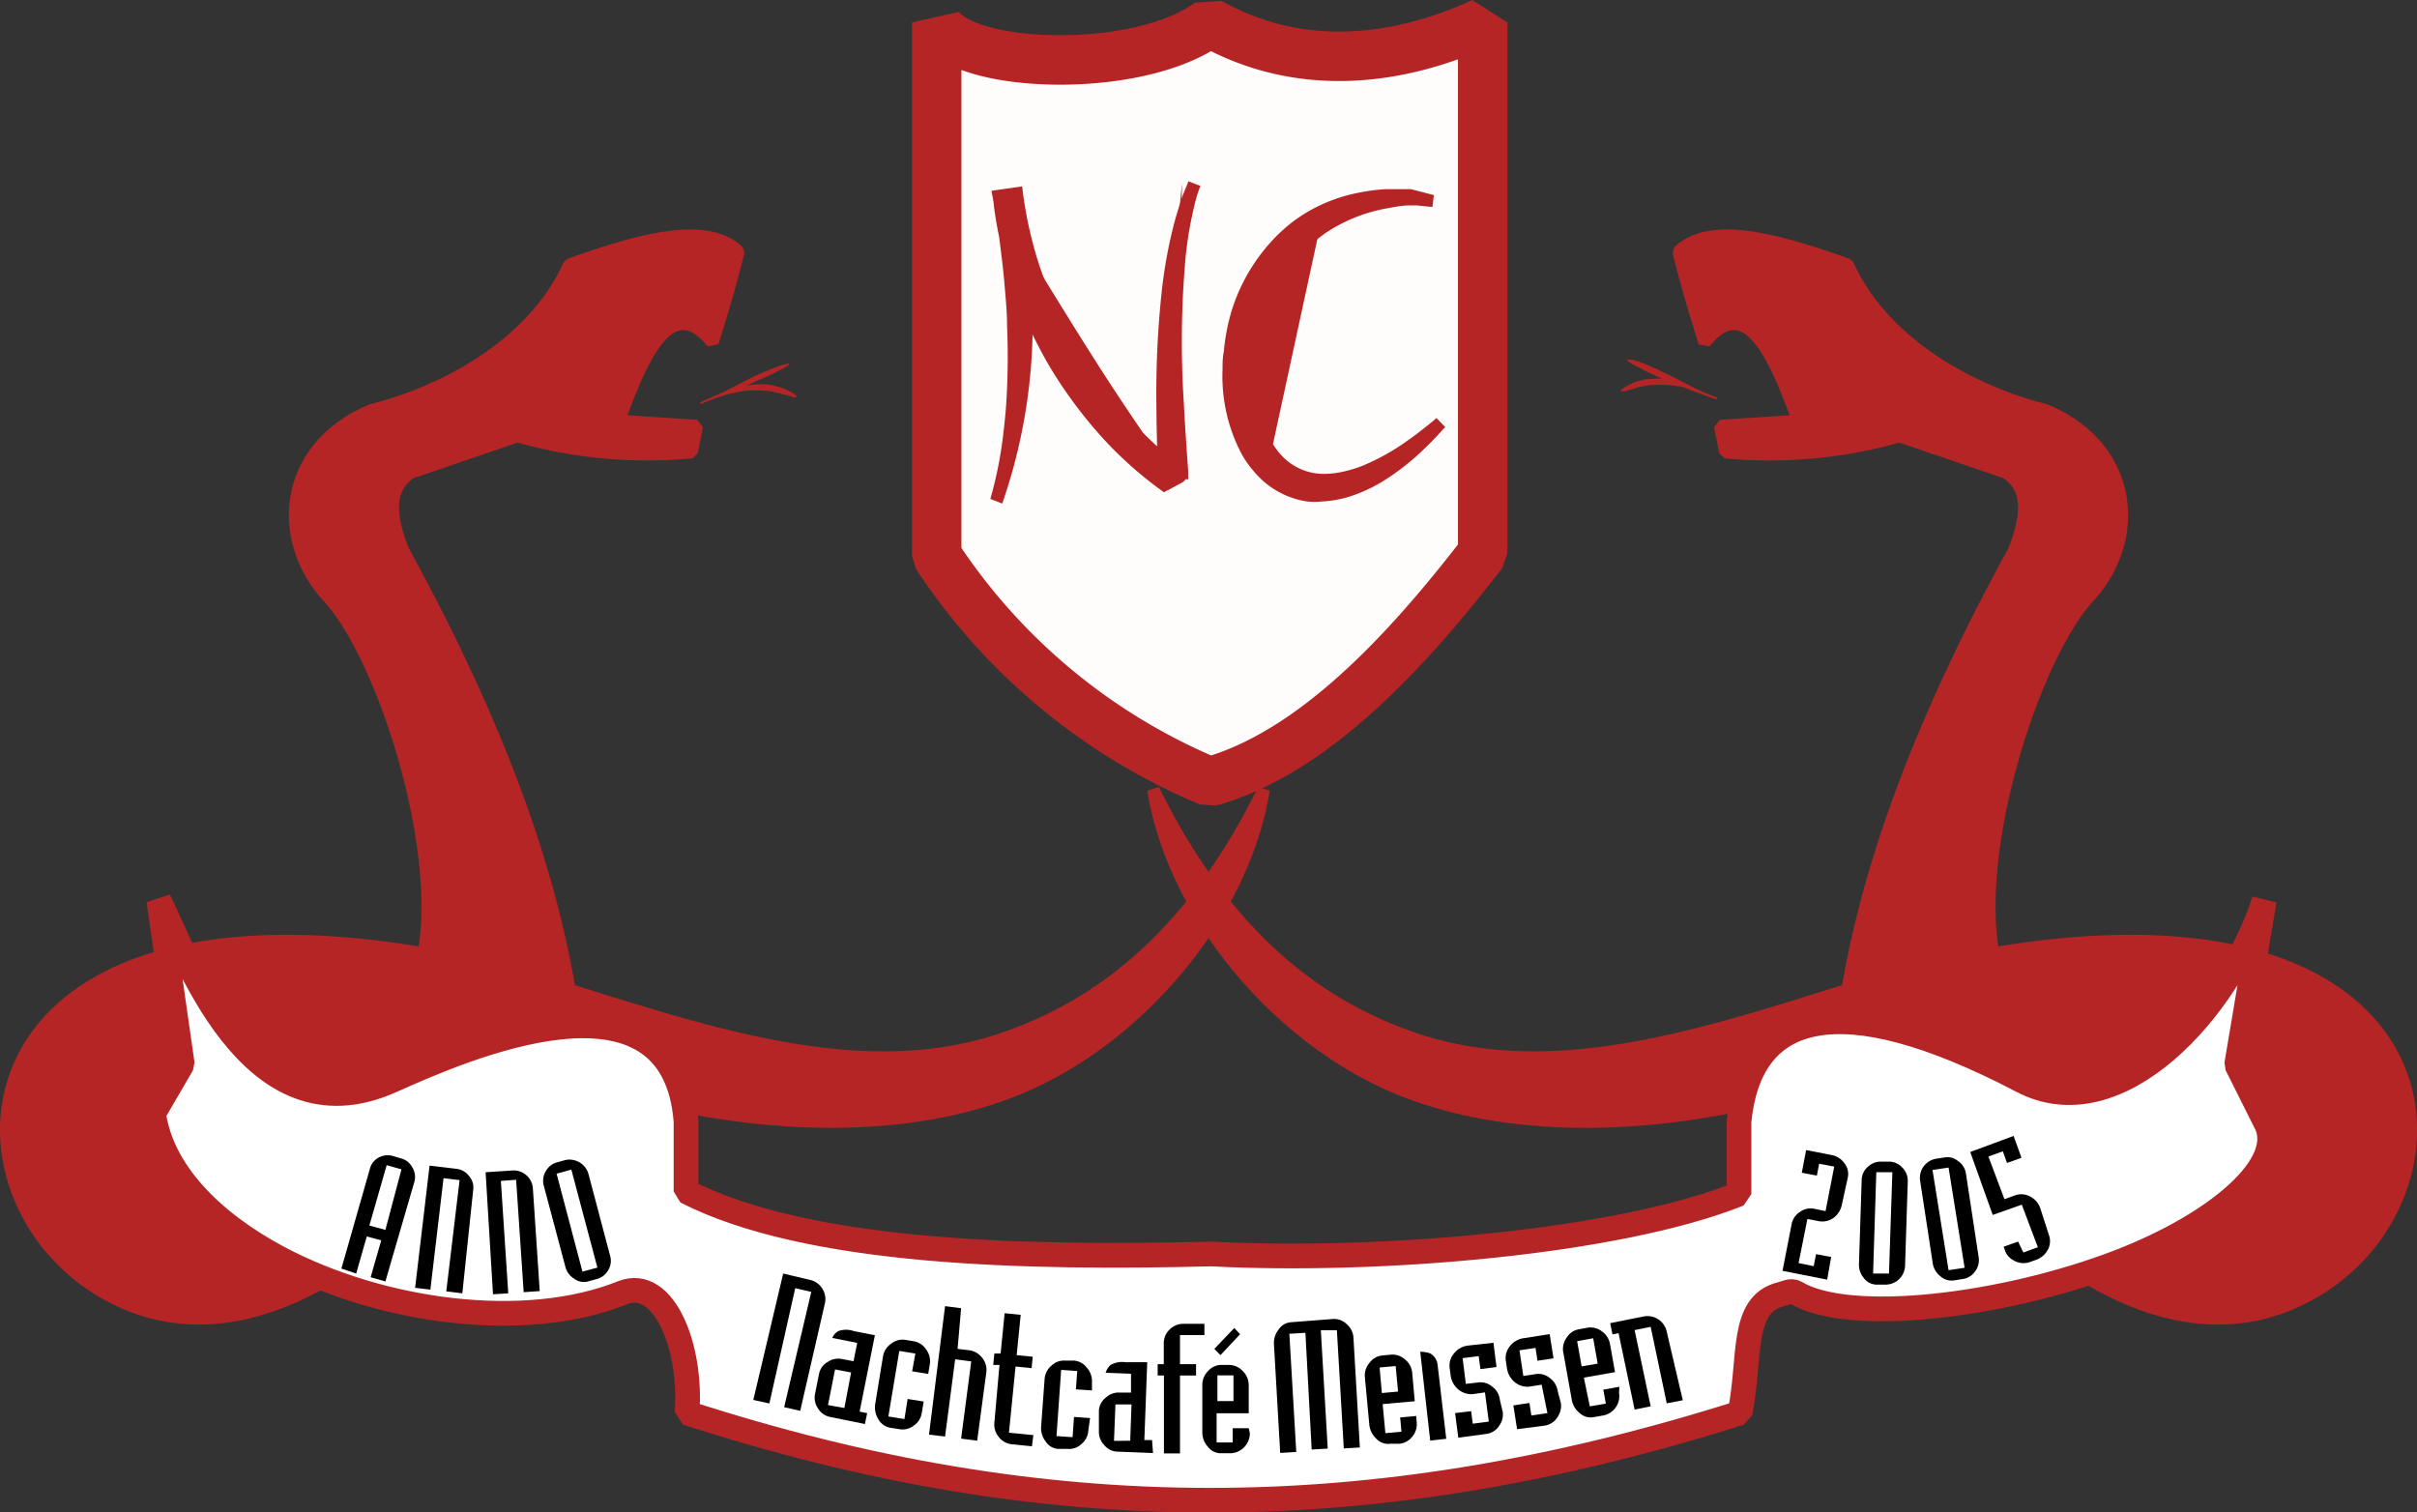
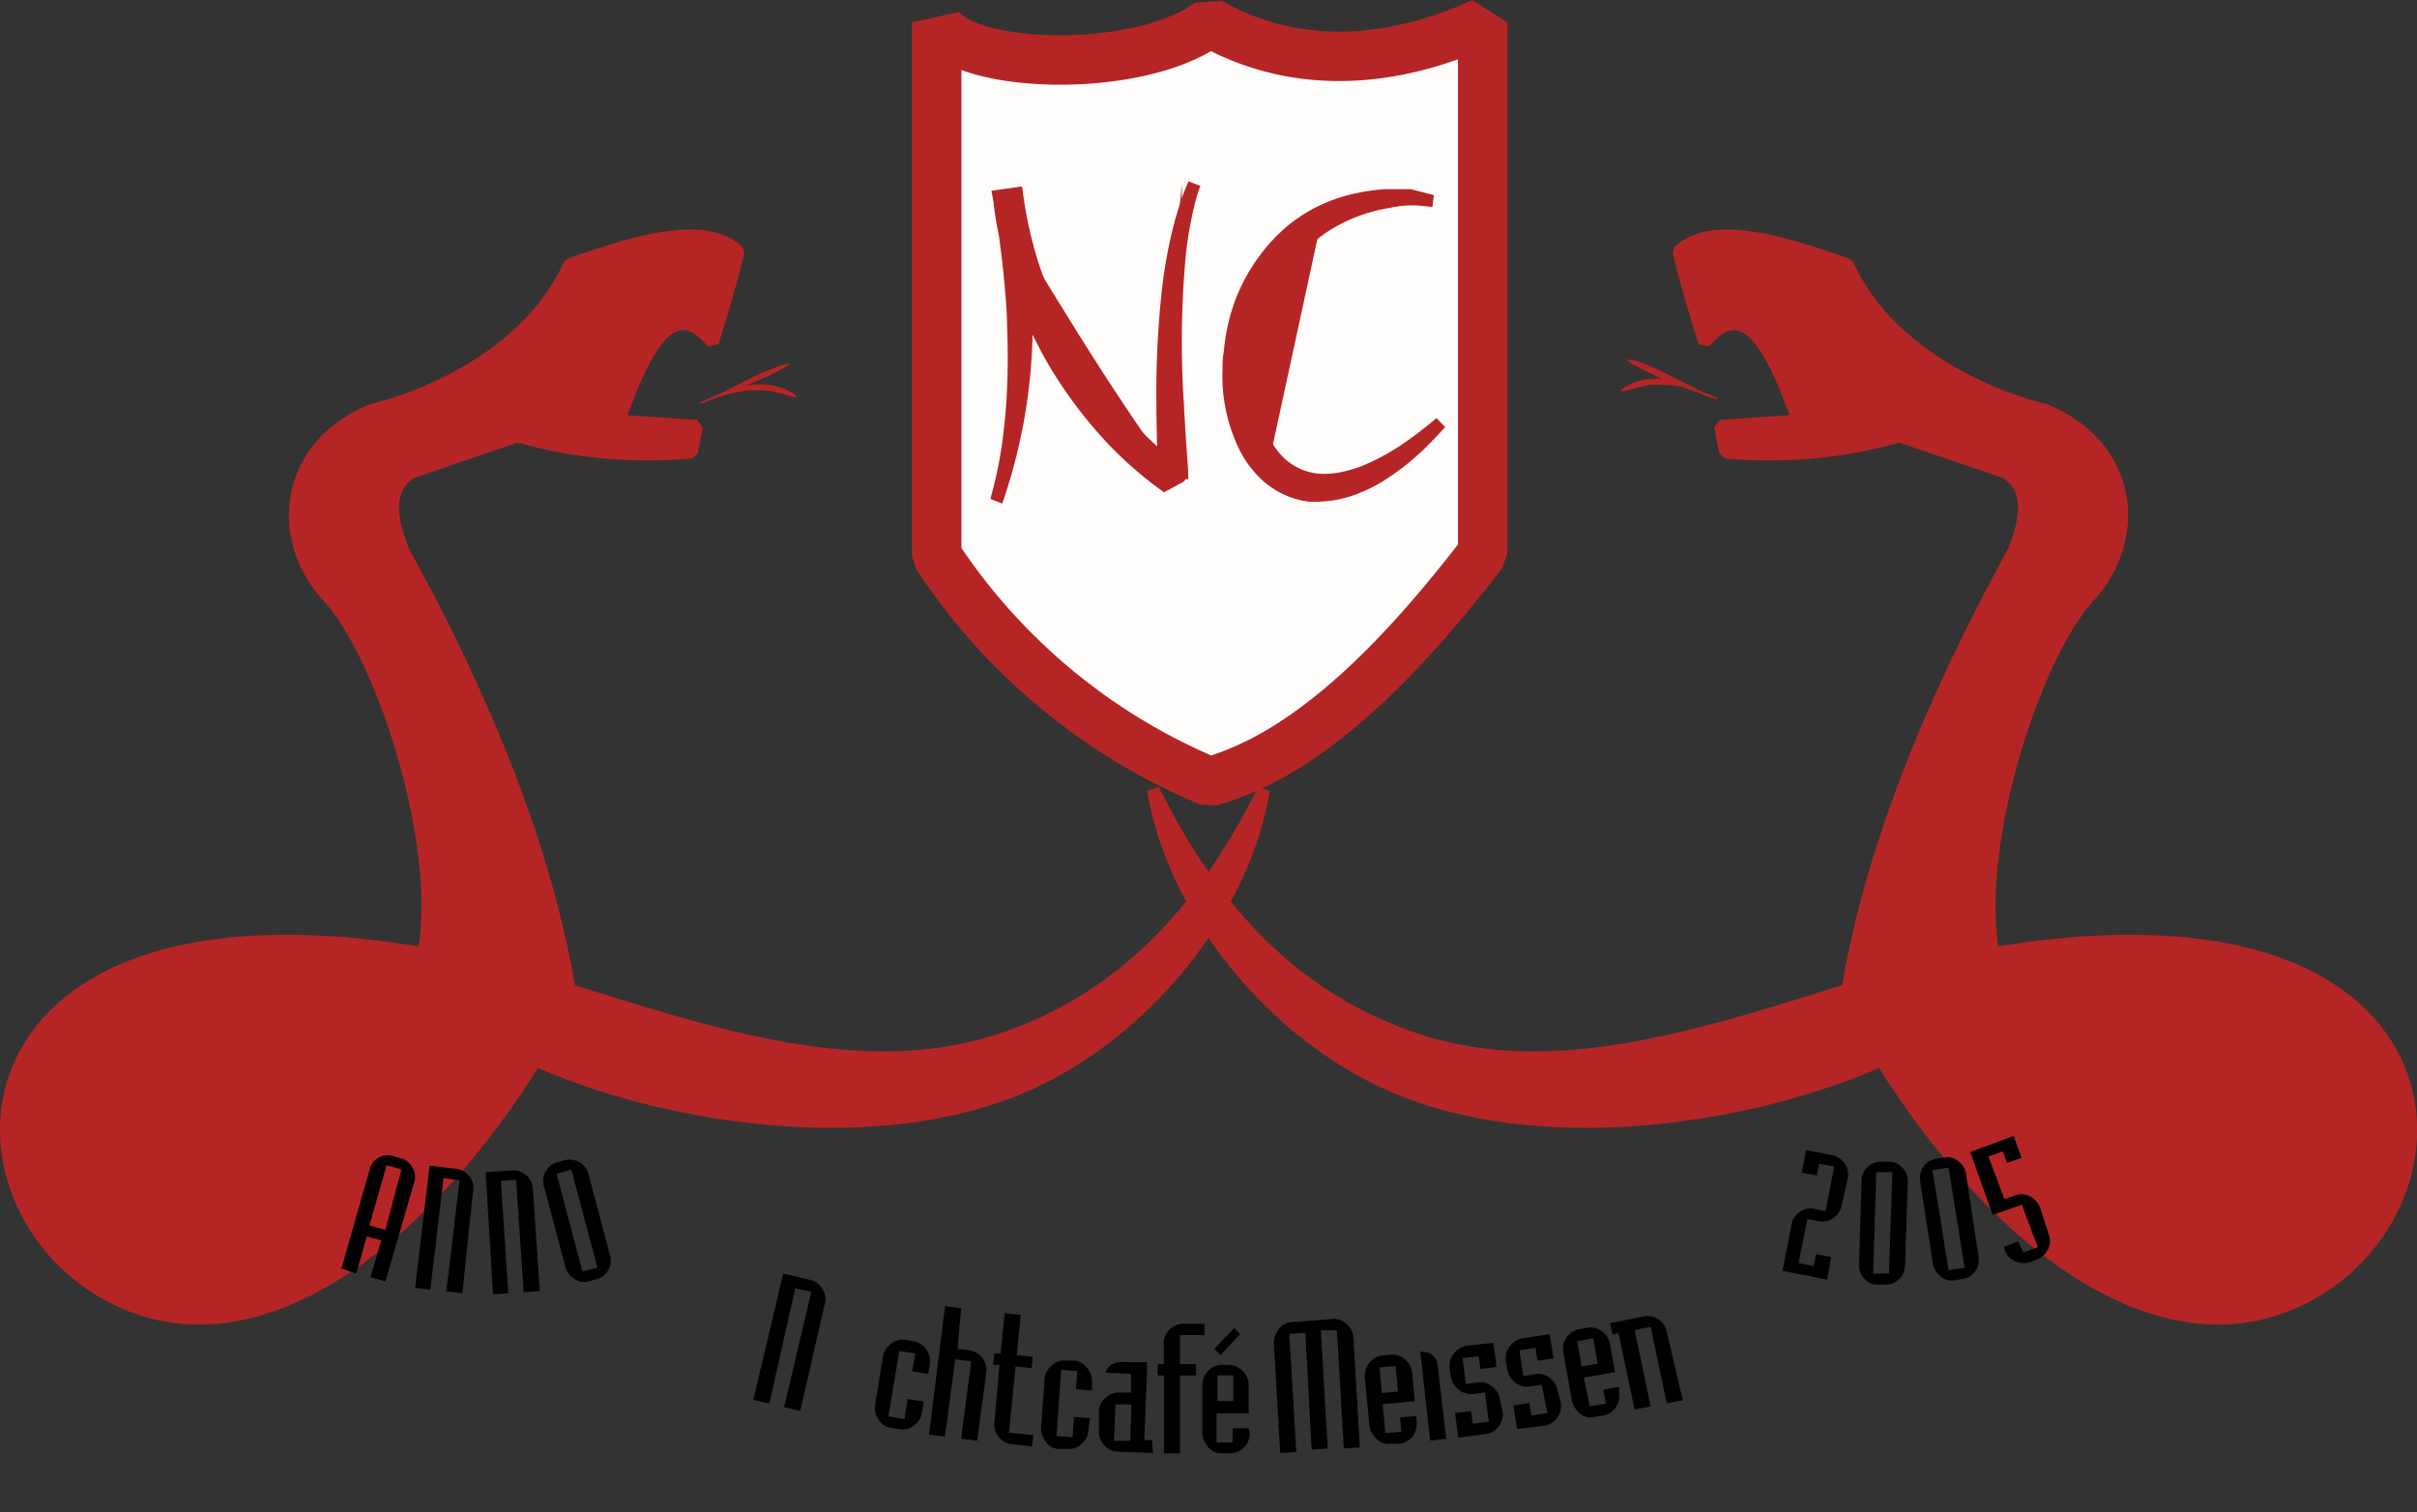
<svg xmlns="http://www.w3.org/2000/svg" viewBox="0 0 150.51 94.17">
  <rect x="0" y="0" width="150.51" height="94.17" fill="#333333" stroke="none" />
  <defs>
    <style>.cls-1{fill:#fffdfc;stroke-width:3.08px;}.cls-1,.cls-4,.cls-5{stroke:#b62525;stroke-linejoin:bevel;}.cls-1,.cls-3,.cls-4,.cls-5{fill-rule:evenodd;}.cls-2,.cls-3,.cls-4{fill:#b62525;}.cls-4{stroke-width:0.77px;}.cls-5{fill:#fff;stroke-width:1.54px;}</style>
  </defs>
  <title>Element 5</title>
  <g id="Ebene_2" data-name="Ebene 2">
    <g id="Ebene_6" data-name="Ebene 6">
      <path class="cls-1" d="M58.33,1.4V34.59a37.71,37.71,0,0,0,17,14.09c6.25-1.75,12-7.74,17-14.25V1.4c-5.2,2.4-11.36,3.19-17,0C70.87,4.71,59.71,4.31,58.33,1.4Z" />
      <path class="cls-2" d="M61.67,31.07a25.29,25.29,0,0,0,.83-4.26c.06-.5.11-1,.15-1.54a45.51,45.51,0,0,0,.06-5c0-.83-.08-1.65-.15-2.47s-.15-1.54-.25-2.3c-.14-1.22-.35-2.43-.57-3.62l1.91-.27a25.49,25.49,0,0,0,1,4.7A26.56,26.56,0,0,0,69,24.47a25.08,25.08,0,0,0,4.66,4.66l-1,.53-.38.21s-.09.09-.15.08,0-.05,0-.07,0-.08,0-.13c-.07-1.51-.11-3-.12-4.57a59.16,59.16,0,0,1,.3-6.72,29.82,29.82,0,0,1,.85-4.72c.12-.43.26-.87.4-1.3s.3-.77.45-1.15l.74.29a8.08,8.08,0,0,0-.37,1.21,23.74,23.74,0,0,0-.54,3.11,58.88,58.88,0,0,0-.12,9.21c.07,1.41.17,2.82.27,4.22l0,.32a.53.53,0,0,1,0,.13s0,0,0,.06,0,0-.08,0l-.07,0L73.7,30l-.46.25-.53.29c-.07,0-.15.09-.23.12l0,0-.13-.1a24.14,24.14,0,0,1-3.5-3.08,28,28,0,0,1-3-3.87,22.4,22.4,0,0,1-1.19-2.06,26.34,26.34,0,0,1-2.46-6.88c-.13-.63-.24-1.28-.32-1.94,0-.19,0-.39-.07-.59a1.1,1.1,0,0,0,0-.18v-.05l.1,0,.19,0,1-.15h.09l.29-.05a.62.62,0,0,1,.19,0s0,0,0,0v0a.59.59,0,0,1,0,.14c.17,1.06.31,2.14.41,3.24s.17,2.3.19,3.47a34.18,34.18,0,0,1-1.86,12.8Z" />
      <path class="cls-2" d="M89.2,12.89l-1-.1-.37,0h0c-.51,0-1,.1-1.49.19a10.05,10.05,0,0,0-3.84,1.56,10.89,10.89,0,0,0-1.33,1.13,8.29,8.29,0,0,0-.63.7,10.32,10.32,0,0,0-1,1.45,11.25,11.25,0,0,0-.86,2,12.92,12.92,0,0,0-.48,2.37c0,.26,0,.52,0,.79a9.81,9.81,0,0,0,.49,3.48A5.7,5.7,0,0,0,79.5,28a3.78,3.78,0,0,0,.5.56,3.68,3.68,0,0,0,1.19.73,3.6,3.6,0,0,0,1.29.22,5.43,5.43,0,0,0,1.17-.14A8.08,8.08,0,0,0,84.86,29a14,14,0,0,0,2.84-1.6c.41-.28.8-.59,1.2-.91.19-.15.37-.29.55-.46l.55.57c-.17.16-.32.34-.48.51s-.58.61-.89.9a15.2,15.2,0,0,1-2.58,2,9.79,9.79,0,0,1-1.73.82,7,7,0,0,1-2,.4,4.65,4.65,0,0,1-.92,0,5.33,5.33,0,0,1-3.14-1.67c-.14-.15-.27-.31-.4-.47a6.63,6.63,0,0,1-.55-.83,10.39,10.39,0,0,1-1.18-5.28c0-.37,0-.73.08-1.09A12.33,12.33,0,0,1,76.81,19a11.48,11.48,0,0,1,2.62-4.24c.21-.22.43-.41.65-.61a9.69,9.69,0,0,1,1.42-1A10.1,10.1,0,0,1,84.61,12a11.47,11.47,0,0,1,1.69-.22c.34,0,.69,0,1,0l.49,0c.12,0,.22.05.34.07l1.16.3Z" />
-       <path class="cls-3" d="M62.2,30.38a55.43,55.43,0,0,0,2.43-14.25" />
      <path class="cls-2" d="M62.57,13.32c.78,1.3,1.56,2.59,2.36,3.88,1.46,2.37,2.91,4.73,4.44,7.06.74,1.12,1.49,2.24,2.26,3.35l.58.83c.16.21.3.43.47.64l-.42.36-.54-.51c-.32-.31-.63-.63-.94-.95a38.31,38.31,0,0,1-2.58-3,42.69,42.69,0,0,1-6.13-11.39Z" />
      <path class="cls-3" d="M82.16,14.31c-4.63,4.48-5.52,9-2.91,13.44" />
      <path class="cls-3" d="M73.41,29.87c-1-5.56-.51-11.23.19-18.45" />
      <path class="cls-4" d="M44.37,21.33c.54-1.72,1.07-3.48,1.61-5.66-2.06-2-6.59-.58-10.52.81-2.56,5.62-8.91,8.23-12.31,9.06-5.55,2.32-6,8.07-2.7,11.64s7.19,15.33,5.94,22.2c-29.94-5.07-30.6,16-19.1,21.54,9,4.37,19.3-4,26.06-14.9,8.19,3.65,21.42,5.7,30.77,1.46,7.1-3.22,13.32-10.64,14.57-18.3-3.94,8-9.22,13.16-16.35,15.55-8.55,2.86-17.92-.29-26.88-3.08-1.54-9.12-5.37-18.24-10.36-27.36-1.17-2.95-.56-4.13.48-4.86l6.64-2.27a29.48,29.48,0,0,0,10.85,1l.32-1.63-4.85-.32C40.17,21.65,41.9,18.3,44.37,21.33Z" />
      <path class="cls-4" d="M106.15,21.33c-.54-1.72-1.08-3.48-1.62-5.66,2.06-2,6.59-.58,10.52.81,2.57,5.62,8.92,8.23,12.31,9.06,5.55,2.32,6,8.07,2.7,11.64s-7.19,15.33-5.94,22.2c29.94-5.07,30.61,16,19.11,21.54-9,4.37-19.31-4-26.07-14.9-8.19,3.65-21.42,5.7-30.77,1.46-7.1-3.22-13.32-10.64-14.57-18.3,3.94,8,9.22,13.16,16.36,15.55,8.55,2.86,17.91-.29,26.87-3.08,1.54-9.12,5.38-18.24,10.37-27.36,1.16-2.95.56-4.13-.49-4.86l-6.64-2.27a29.44,29.44,0,0,1-10.85,1l-.32-1.63,4.86-.32C110.35,21.65,108.61,18.3,106.15,21.33Z" />
-       <path class="cls-5" d="M9.89,56.07l1.46,10.2L9.56,69.34c.5,3.62,3.6,6.76,7.8,9,6.39,3.38,15.32,4.61,21.42,2.16,2.58-1,4.32,3.43,4,7.49,22.27,7.2,42.44,7.3,65.57,0,.7-3.42,0-6.76,2.55-7.39.27-.06.63-.28.93-.1,3.33,2,12.9.86,20.11-1.91,6.22-2.4,10.56-6.17,9.12-8.73l-1.78-3.56L141,56.07c-2.21,6.81-9.1,14.4-15.1,11.23-11.48-6-16.94-4.28-17.61,2.53v4.53c-7.5,3-22.3,4.28-32.87,3.73-11.51.29-25.1,0-32.7-3.89V69.83c-.8-10.33-14-4.47-18.34-2.53C15.48,71.3,11.48,59.09,9.89,56.07Z" />
      <path class="cls-2" d="M101.32,22.4a.14.14,0,0,1,.11,0l.2,0a7.81,7.81,0,0,1,1.28.47c.85.37,1.67.82,2.53,1.25a10.83,10.83,0,0,0,1,.45c.16.06.31.13.48.18a.33.33,0,0,1,0,.06s-.06,0-.07,0l-.17-.07-.54-.21c-.33-.13-.68-.23-1-.33a4.34,4.34,0,0,0-.6-.14,6.29,6.29,0,0,0-1.25-.09c-.15,0-.3,0-.44,0a6.49,6.49,0,0,0-.88.16l-.78.23-.17,0a.12.12,0,0,1-.1,0c0-.05.06-.1.09-.13a1.82,1.82,0,0,1,.23-.15,3.28,3.28,0,0,1,.84-.36,3.84,3.84,0,0,1,.46-.11l.23,0a4.48,4.48,0,0,1,1.1,0A9.17,9.17,0,0,1,105,24c.64.23,1.27.55,1.91.8l0,.05s0,0,0,0l-.1,0-.35-.12c-.54-.21-1.09-.39-1.62-.61s-1.24-.48-1.8-.75c-.21-.1-.44-.19-.65-.31l-.69-.36a1.5,1.5,0,0,1-.23-.15S101.32,22.45,101.32,22.4Z" />
      <path class="cls-2" d="M49.16,22.64c0,.06-.09.1-.13.14-.23.15-.48.27-.72.4-.47.25-1,.45-1.42.65-.81.34-1.6.66-2.42,1l-.61.22-.2.07-.07,0s0-.06,0-.06.07,0,.09-.05l.18-.07.55-.24A9.14,9.14,0,0,1,46.53,24a5.73,5.73,0,0,1,.95-.07,2.78,2.78,0,0,1,.58.06,4.32,4.32,0,0,1,.82.24l.37.18a1.34,1.34,0,0,1,.31.22.18.18,0,0,1,.07.1c-.07,0-.19,0-.26,0-.26-.1-.54-.16-.82-.24-.13,0-.26-.06-.39-.09a1.64,1.64,0,0,0-.32-.05,6.19,6.19,0,0,0-1.49,0,8.83,8.83,0,0,0-1.67.4c-.28.11-.57.21-.85.33l-.19.08s0,0,0,0v0h0L43.7,25l.28-.1c.37-.16.75-.33,1.12-.51.95-.48,1.86-1,2.81-1.36.27-.11.53-.21.81-.3l.29-.07A.19.19,0,0,1,49.16,22.64Z" />
      <path d="M49.83,87.86l-1-.23,1.69-7.18-1-.23L47.91,87.4l-1-.22,1.86-7.87,1.69.4a1.16,1.16,0,0,1,.75.55,1.18,1.18,0,0,1,.16.9Z" />
-       <path d="M53.86,88.68l-2.17-.44a1.14,1.14,0,0,1-.75-.53,1.17,1.17,0,0,1-.19-.89l.26-1.3a1.1,1.1,0,0,1,.56-.72,1.14,1.14,0,0,1,.85-.17l.73.14.23-1.14-1.55-.31a.9.9,0,0,1,.38-.43,1.44,1.44,0,0,1,.95,0l1.32.26-.95,4.76L54,88Zm-1.28-1L53,85.47l-1-.19-.44,2.22Z" />
      <path d="M57.4,88a1.16,1.16,0,0,1-.5.78A1.13,1.13,0,0,1,56,89l-.57-.09a1.06,1.06,0,0,1-.74-.54,1.37,1.37,0,0,1-.19-.93l.49-3a1.19,1.19,0,0,1,.5-.76,1.13,1.13,0,0,1,.89-.24l.54.09a1.13,1.13,0,0,1,.74.49,1.24,1.24,0,0,1,.24.95l-.1.59-1-.16L57,84.29l-1-.16-.68,4.08,1,.16.2-1.25,1,.16Z" />
      <path d="M60.85,89.72l-1-.13.63-4.81-1-.13-.63,4.81-1-.12,1-8,1,.13L59.63,84l.75.09a1.21,1.21,0,0,1,.79.48,1.17,1.17,0,0,1,.25.89Z" />
      <path d="M64.26,90.07,63,89.94a1.17,1.17,0,0,1-.81-.46,1.2,1.2,0,0,1-.27-.88L62.24,85l-.39,0,.07-.71.39,0,.25-2.51,1,.1-.25,2.51,1,.1-.07.71-1-.1-.41,4.12,1.52.15Z" />
      <path d="M67.77,89.1a1.16,1.16,0,0,1-.42.82,1.12,1.12,0,0,1-.87.31l-.59,0a1,1,0,0,1-.78-.47,1.35,1.35,0,0,1-.28-.9l.22-3a1.2,1.2,0,0,1,.42-.81,1.13,1.13,0,0,1,.86-.32l.55,0a1.1,1.1,0,0,1,.78.42A1.27,1.27,0,0,1,68,86l0,.59-1-.07.08-1.14-1-.07-.29,4.12,1,.07.09-1.26,1,.07Z" />
      <path d="M71.8,90.49l-2.21-.09a1.1,1.1,0,0,1-.83-.41,1.18,1.18,0,0,1-.33-.84l0-1.33a1.11,1.11,0,0,1,.44-.79,1.14,1.14,0,0,1,.81-.31l.75,0,0-1.17-1.58-.06a1.06,1.06,0,0,1,.31-.49,1.49,1.49,0,0,1,.93-.17l1.35,0-.18,4.85.48,0Zm-1.42-.77.08-2.26-1,0-.09,2.27Z" />
      <path d="M75,83.14H73.48l0,1.81h1v.71h-1l0,4.85h-1l0-4.85h-.39v-.71h.38l0-1.3a1.16,1.16,0,0,1,.36-.85,1.2,1.2,0,0,1,.87-.36H75Z" />
      <path d="M77.83,89.26a1.24,1.24,0,0,1-.35.86,1.22,1.22,0,0,1-.85.38h-.58a1,1,0,0,1-.83-.4,1.33,1.33,0,0,1-.35-.88l0-3a1.22,1.22,0,0,1,.36-.84A1.11,1.11,0,0,1,76,85h.54a1.2,1.2,0,0,1,.83.36,1.26,1.26,0,0,1,.39.89l0,1.76-2,0,0,1.82h1v-.89h1Zm-.61-6.17L76,84.39,75.62,84l1.24-1.3Zm-.41,4.16,0-1.6h-1l0,1.6Z" />
      <path d="M84.68,90.14l-1,.06-.43-7.36-1,0,.43,7.37-1,.06L81.29,83l-1,.06.43,7.36-1,.06-.39-6.78a1.33,1.33,0,0,1,.29-.9,1,1,0,0,1,.79-.46L83,82.14a1.11,1.11,0,0,1,.87.33,1.18,1.18,0,0,1,.41.81Z" />
      <path d="M88.22,88.58a1.19,1.19,0,0,1-.27.88,1.16,1.16,0,0,1-.82.45l-.58,0a1,1,0,0,1-.86-.33,1.38,1.38,0,0,1-.42-.85l-.28-3a1.2,1.2,0,0,1,.29-.86,1.13,1.13,0,0,1,.81-.46l.54-.05a1.14,1.14,0,0,1,.85.29,1.18,1.18,0,0,1,.46.85l.16,1.76-2,.18.17,1.81,1-.09-.08-.89,1-.09Zm-1.16-1.92-.15-1.59-1,.09.14,1.59Z" />
      <path d="M90.06,89.6l-1,.11-.62-5.53a2,2,0,0,1,.59.09.91.91,0,0,1,.49.71Z" />
      <path d="M93.58,87.94a1.17,1.17,0,0,1-.2.81,1.12,1.12,0,0,1-.85.55l-1.72.23L90.61,88l1-.12.1.78,1-.13-.24-1.82-.69.1a1.25,1.25,0,0,1-1-.31,1.37,1.37,0,0,1-.45-.87l-.06-.46a1.14,1.14,0,0,1,.27-.88,1.3,1.3,0,0,1,.92-.5L93,83.62l.19,1.51-1,.13-.11-.81-1,.13.2,1.6.77-.09a1.12,1.12,0,0,1,.87.26,1.17,1.17,0,0,1,.48.83Z" />
      <path d="M97.2,87.38a1.23,1.23,0,0,1-.18.82,1.15,1.15,0,0,1-.83.58L94.47,89l-.23-1.48,1-.15.12.78,1-.15L96,86.23l-.69.11a1.22,1.22,0,0,1-1-.28,1.36,1.36,0,0,1-.47-.86l-.07-.46a1.15,1.15,0,0,1,.24-.89,1.3,1.3,0,0,1,.91-.52l1.58-.25.24,1.51-1,.15-.12-.8-1,.15.24,1.6.77-.12a1.11,1.11,0,0,1,.87.24,1.21,1.21,0,0,1,.5.82Z" />
      <path d="M100.82,86.74a1.23,1.23,0,0,1-1,1.41l-.57.1a1,1,0,0,1-.89-.26,1.33,1.33,0,0,1-.48-.81l-.54-3a1.18,1.18,0,0,1,.22-.88,1.11,1.11,0,0,1,.76-.52l.54-.1a1.17,1.17,0,0,1,.88.22,1.23,1.23,0,0,1,.52.81l.31,1.74-1.94.34L99,87.58l1-.17-.16-.87,1-.18Zm-1.33-1.82-.28-1.58-1,.18.28,1.57Z" />
      <path d="M104.79,87.2l-1,.19-1-4.76-1,.2,1,4.75-1,.2-1-4.76-.38.08-.14-.7,2.09-.42a1.24,1.24,0,0,1,.92.19,1.22,1.22,0,0,1,.51.76Z" />
      <path d="M24,79.8l-.92-.26.66-2.3L22.84,77l-.66,2.31L21.26,79l1.79-6.27a1.09,1.09,0,0,1,.56-.66A1.17,1.17,0,0,1,24.5,72l.51.15a1.09,1.09,0,0,1,.66.54,1.12,1.12,0,0,1,.13.92ZM24,76.59,25,72.82l-.92-.26L23,76.32Z" />
      <path d="M28.79,80.54l-1-.12.83-6.93-1-.12-.82,6.94-.95-.11.9-7.61,1.68.2a1.13,1.13,0,0,1,.78.45,1.06,1.06,0,0,1,.26.83Z" />
      <path d="M33.61,80.4l-1,.07-.47-7-.95.07.46,7-.95.06L30.24,73l1.69-.11a1.2,1.2,0,0,1,1.25,1.07Z" />
      <path d="M38,78.23a1.09,1.09,0,0,1-.13.87,1.12,1.12,0,0,1-.71.55l-.54.15a1,1,0,0,1-.88-.18,1.21,1.21,0,0,1-.53-.72l-1.36-5.11a1.16,1.16,0,0,1,.14-.86,1.14,1.14,0,0,1,.71-.55l.51-.14a1.23,1.23,0,0,1,1.43.85Zm-.8.71-1.62-6.1-.92.25,1.61,6.1Z" />
      <path d="M113.78,79.69,111,79.14l.57-2.92a1.15,1.15,0,0,1,.52-.75,1.12,1.12,0,0,1,.85-.2l.74.15.54-2.77-.94-.18-.14.74-.94-.18.27-1.41,1.54.3a1.28,1.28,0,0,1,.86.54,1.08,1.08,0,0,1,.2.85L114.7,75a1.35,1.35,0,0,1-.48.81,1.2,1.2,0,0,1-1,.23l-.67-.13L112,78.66l.94.19.15-.75.94.18Z" />
      <path d="M118.63,78.86A1.22,1.22,0,0,1,117.41,80l-.57,0a1,1,0,0,1-.79-.43,1.24,1.24,0,0,1-.29-.83l.17-5.29a1.1,1.1,0,0,1,.39-.79,1.14,1.14,0,0,1,.82-.32l.54,0a1.13,1.13,0,0,1,.77.36,1.16,1.16,0,0,1,.35.86Zm-1,.45.21-6.31-1,0-.2,6.31Z" />
      <path d="M123.22,78.33a1.17,1.17,0,0,1-.23.85,1.13,1.13,0,0,1-.77.47l-.56.09a1.05,1.05,0,0,1-.85-.28,1.26,1.26,0,0,1-.45-.76l-.8-5.23a1.21,1.21,0,0,1,1-1.31l.53-.08a1,1,0,0,1,.82.21,1.14,1.14,0,0,1,.51.78Zm-.88.62-1-6.24-1,.15,1,6.24Z" />
      <path d="M127.6,76.94a1.11,1.11,0,0,1-.07.87,1.33,1.33,0,0,1-.78.66l-.34.12a1.19,1.19,0,0,1-1-.09,1.09,1.09,0,0,1-.55-.61l-.09-.25.9-.32L126,78l.9-.33-1-2.65-1.81.64-1.4-3.92,2.7-1,.49,1.36-.9.32-.26-.72-.9.32,1,2.66.63-.23a1.16,1.16,0,0,1,1,.08,1.28,1.28,0,0,1,.6.71Z" />
    </g>
  </g>
</svg>